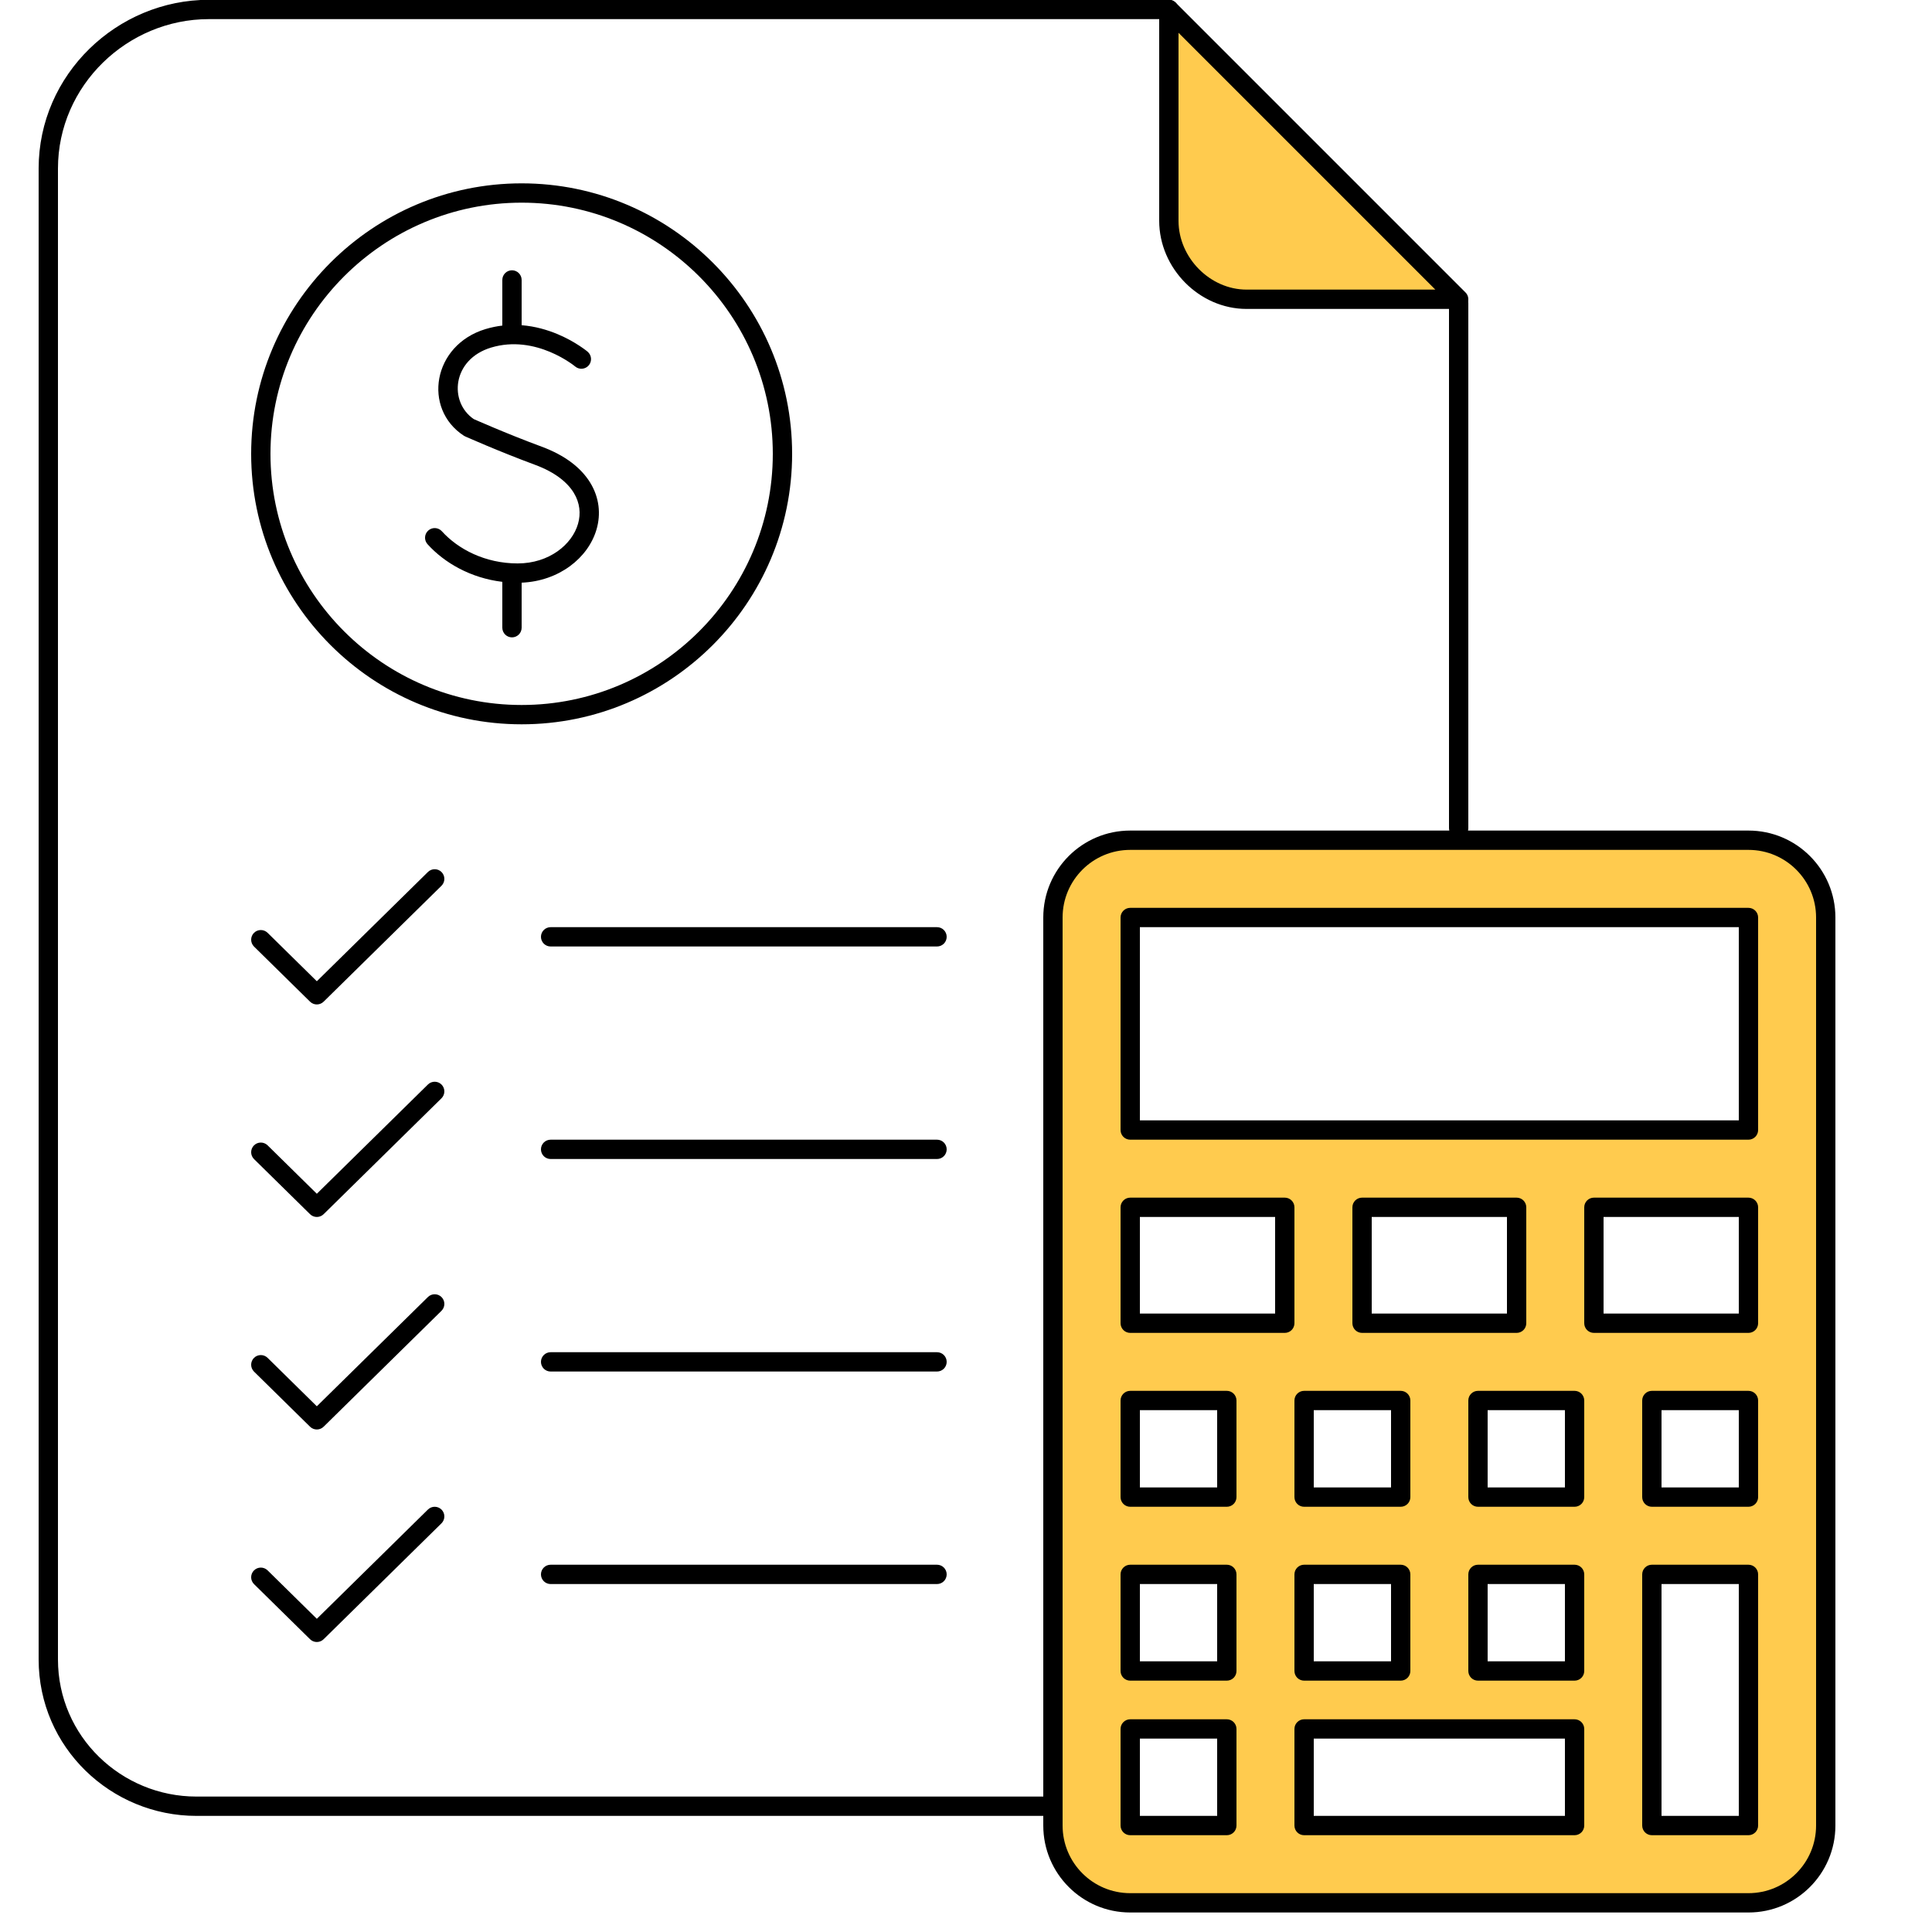
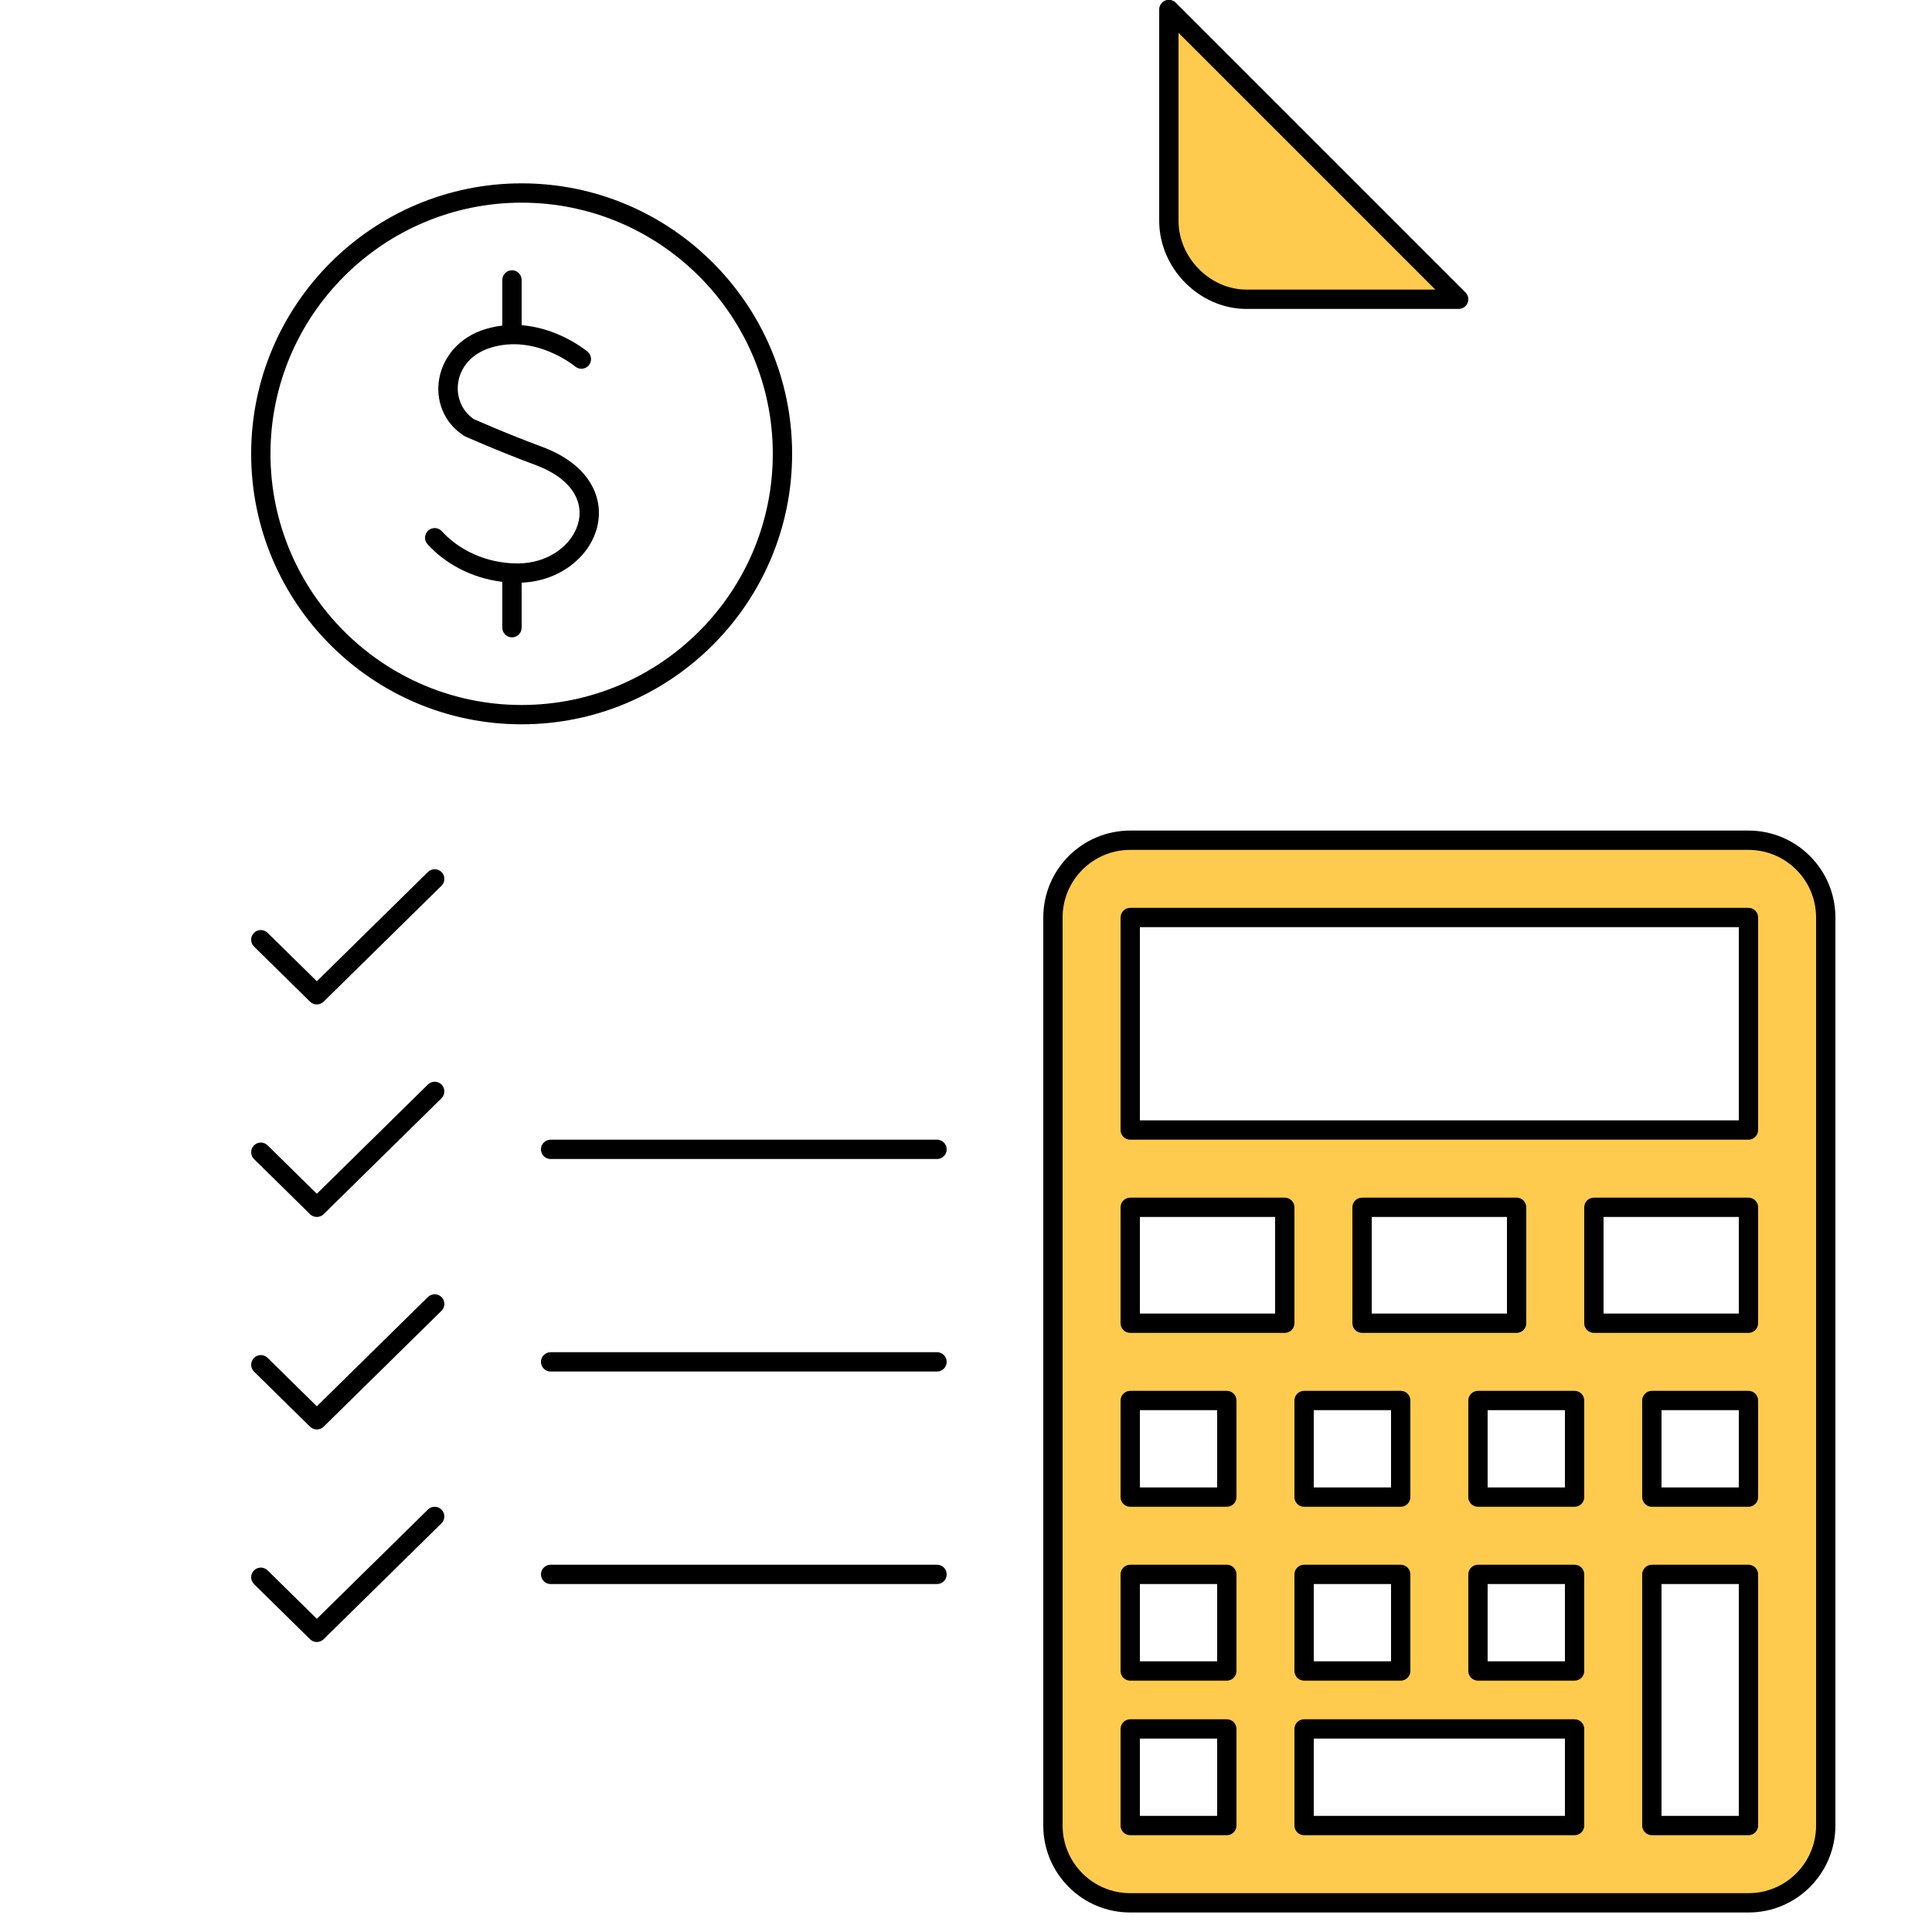
<svg xmlns="http://www.w3.org/2000/svg" width="100" height="100" viewBox="0 0 100 100" fill="none">
  <g clip-path="url(#clip0_4402_7021)">
    <path fill-rule="evenodd" clip-rule="evenodd" d="M54.5 47.49C54.5 45.281 56.291 43.49 58.5 43.49H90.5C92.709 43.49 94.5 45.281 94.5 47.49V94.49C94.5 96.699 92.709 98.49 90.5 98.49H58.5C56.291 98.49 54.5 96.699 54.5 94.49V47.49ZM58.5 47.49H90.5V58.49H58.5V47.49ZM66.5 62.49H58.5V68.49H66.5V62.49ZM58.5 72.49H63.5V77.49H58.5V72.49ZM72.5 72.49H67.5V77.49H72.5V72.49ZM76.5 72.49H81.5V77.49H76.5V72.49ZM90.5 72.49H85.5V77.49H90.5V72.49ZM58.5 81.49H63.5V86.49H58.5V81.49ZM72.5 81.49H67.5V86.49H72.5V81.49ZM76.5 81.49H81.5V86.49H76.5V81.49ZM90.5 81.49H85.5V94.49H90.5V81.49ZM70.5 62.49H78.5V68.49H70.5V62.49ZM90.5 62.49H82.5V68.49H90.5V62.49ZM58.5 89.49H63.5V94.49H58.5V89.49ZM81.5 89.49H67.5V94.49H81.5V89.49Z" fill="#FFCB4E" />
-     <path fill-rule="evenodd" clip-rule="evenodd" d="M28 48.49C28 48.214 28.224 47.99 28.5 47.99H48.5C48.776 47.99 49 48.214 49 48.49C49 48.766 48.776 48.99 48.5 48.99H28.5C28.224 48.99 28 48.766 28 48.49Z" fill="black" />
    <path fill-rule="evenodd" clip-rule="evenodd" d="M28 59.49C28 59.214 28.224 58.99 28.5 58.99H48.5C48.776 58.99 49 59.214 49 59.49C49 59.766 48.776 59.99 48.5 59.99H28.5C28.224 59.99 28 59.766 28 59.49Z" fill="black" />
    <path fill-rule="evenodd" clip-rule="evenodd" d="M28 70.49C28 70.214 28.224 69.99 28.5 69.99H48.5C48.776 69.99 49 70.214 49 70.49C49 70.766 48.776 70.99 48.5 70.99H28.5C28.224 70.99 28 70.766 28 70.49Z" fill="black" />
    <path fill-rule="evenodd" clip-rule="evenodd" d="M28 81.49C28 81.214 28.224 80.99 28.5 80.99H48.5C48.776 80.99 49 81.214 49 81.49C49 81.766 48.776 81.99 48.5 81.99H28.5C28.224 81.99 28 81.766 28 81.49Z" fill="black" />
-     <path fill-rule="evenodd" clip-rule="evenodd" d="M10.806 0.99C6.599 0.99 3 4.418 3 8.724V85.89C3 89.878 6.279 92.99 10.167 92.99H54C54.276 92.99 54.5 93.214 54.5 93.49C54.5 93.766 54.276 93.99 54 93.99H10.167C5.749 93.99 2 90.452 2 85.89V8.724C2 3.845 6.068 -0.01 10.806 -0.01L60.5 -0.01C60.776 -0.01 61 0.214 61 0.49C61 0.766 60.776 0.99 60.5 0.99H10.806ZM75.5 15.191C75.776 15.191 76 15.414 76 15.691V42.871C76 43.147 75.776 43.371 75.5 43.371C75.224 43.371 75 43.147 75 42.871V15.691C75 15.414 75.224 15.191 75.5 15.191Z" fill="black" />
    <path d="M60.5 0.49L75.5 15.49H64.521C62.356 15.49 60.5 13.615 60.5 11.428V0.49Z" fill="#FFCB4E" />
    <path fill-rule="evenodd" clip-rule="evenodd" d="M60.309 0.028C60.495 -0.049 60.711 -0.006 60.854 0.137L75.854 15.137C75.997 15.28 76.039 15.495 75.962 15.682C75.885 15.868 75.702 15.99 75.5 15.99H64.521C62.075 15.99 60 13.886 60 11.428V0.49C60 0.288 60.122 0.106 60.309 0.028ZM61 1.697V11.428C61 13.344 62.637 14.99 64.521 14.99H74.293L61 1.697Z" fill="black" />
    <path fill-rule="evenodd" clip-rule="evenodd" d="M22.857 45.14C23.05 45.337 23.047 45.653 22.851 45.847L16.75 51.847C16.555 52.038 16.243 52.038 16.049 51.847L13.149 48.995C12.953 48.801 12.95 48.485 13.143 48.288C13.337 48.091 13.654 48.089 13.851 48.282L16.399 50.789L22.149 45.134C22.346 44.94 22.663 44.943 22.857 45.14Z" fill="black" />
    <path fill-rule="evenodd" clip-rule="evenodd" d="M22.857 56.14C23.05 56.337 23.047 56.653 22.851 56.847L16.75 62.847C16.555 63.038 16.243 63.038 16.049 62.847L13.149 59.995C12.953 59.801 12.95 59.485 13.143 59.288C13.337 59.091 13.654 59.089 13.851 59.282L16.399 61.789L22.149 56.134C22.346 55.94 22.663 55.943 22.857 56.14Z" fill="black" />
    <path fill-rule="evenodd" clip-rule="evenodd" d="M22.857 67.14C23.05 67.337 23.047 67.653 22.851 67.847L16.75 73.847C16.555 74.038 16.243 74.038 16.049 73.847L13.149 70.995C12.953 70.801 12.95 70.485 13.143 70.288C13.337 70.091 13.654 70.088 13.851 70.282L16.399 72.789L22.149 67.134C22.346 66.94 22.663 66.943 22.857 67.14Z" fill="black" />
    <path fill-rule="evenodd" clip-rule="evenodd" d="M22.857 78.14C23.05 78.337 23.047 78.653 22.851 78.847L16.75 84.847C16.555 85.038 16.243 85.038 16.049 84.847L13.149 81.995C12.953 81.801 12.95 81.485 13.143 81.288C13.337 81.091 13.654 81.088 13.851 81.282L16.399 83.789L22.149 78.134C22.346 77.94 22.663 77.943 22.857 78.14Z" fill="black" />
    <path fill-rule="evenodd" clip-rule="evenodd" d="M14 23.49C14 30.658 19.832 36.49 27 36.49C34.168 36.49 40 30.658 40 23.49C40 16.322 34.168 10.49 27 10.49C19.832 10.49 14 16.322 14 23.49ZM27 37.49C19.28 37.49 13 31.211 13 23.49C13 15.77 19.28 9.49 27 9.49C34.72 9.49 41 15.77 41 23.49C41 31.211 34.72 37.49 27 37.49Z" fill="black" />
    <path fill-rule="evenodd" clip-rule="evenodd" d="M54 47.49C54 45.005 56.015 42.99 58.5 42.99H90.5C92.985 42.99 95 45.005 95 47.49V94.49C95 96.975 92.985 98.99 90.5 98.99H58.5C56.015 98.99 54 96.975 54 94.49V47.49ZM58.5 43.99C56.567 43.99 55 45.557 55 47.49V94.49C55 96.423 56.567 97.99 58.5 97.99H90.5C92.433 97.99 94 96.423 94 94.49V47.49C94 45.557 92.433 43.99 90.5 43.99H58.5Z" fill="black" />
    <path fill-rule="evenodd" clip-rule="evenodd" d="M58 47.49C58 47.214 58.224 46.99 58.5 46.99H90.5C90.776 46.99 91 47.214 91 47.49V58.49C91 58.766 90.776 58.99 90.5 58.99H58.5C58.224 58.99 58 58.766 58 58.49V47.49ZM59 47.99V57.99H90V47.99H59Z" fill="black" />
    <path fill-rule="evenodd" clip-rule="evenodd" d="M58 62.49C58 62.214 58.224 61.99 58.5 61.99H66.5C66.776 61.99 67 62.214 67 62.49V68.49C67 68.766 66.776 68.99 66.5 68.99H58.5C58.224 68.99 58 68.766 58 68.49V62.49ZM59 62.99V67.99H66V62.99H59Z" fill="black" />
    <path fill-rule="evenodd" clip-rule="evenodd" d="M58 72.49C58 72.214 58.224 71.99 58.5 71.99H63.5C63.776 71.99 64 72.214 64 72.49V77.49C64 77.766 63.776 77.99 63.5 77.99H58.5C58.224 77.99 58 77.766 58 77.49V72.49ZM59 72.99V76.99H63V72.99H59Z" fill="black" />
    <path fill-rule="evenodd" clip-rule="evenodd" d="M67 72.49C67 72.214 67.224 71.99 67.5 71.99H72.5C72.776 71.99 73 72.214 73 72.49V77.49C73 77.766 72.776 77.99 72.5 77.99H67.5C67.224 77.99 67 77.766 67 77.49V72.49ZM68 72.99V76.99H72V72.99H68Z" fill="black" />
    <path fill-rule="evenodd" clip-rule="evenodd" d="M76 72.49C76 72.214 76.224 71.99 76.5 71.99H81.5C81.776 71.99 82 72.214 82 72.49V77.49C82 77.766 81.776 77.99 81.5 77.99H76.5C76.224 77.99 76 77.766 76 77.49V72.49ZM77 72.99V76.99H81V72.99H77Z" fill="black" />
    <path fill-rule="evenodd" clip-rule="evenodd" d="M85 72.49C85 72.214 85.224 71.99 85.5 71.99H90.5C90.776 71.99 91 72.214 91 72.49V77.49C91 77.766 90.776 77.99 90.5 77.99H85.5C85.224 77.99 85 77.766 85 77.49V72.49ZM86 72.99V76.99H90V72.99H86Z" fill="black" />
    <path fill-rule="evenodd" clip-rule="evenodd" d="M58 81.49C58 81.214 58.224 80.99 58.5 80.99H63.5C63.776 80.99 64 81.214 64 81.49V86.49C64 86.766 63.776 86.99 63.5 86.99H58.5C58.224 86.99 58 86.766 58 86.49V81.49ZM59 81.99V85.99H63V81.99H59Z" fill="black" />
    <path fill-rule="evenodd" clip-rule="evenodd" d="M67 81.49C67 81.214 67.224 80.99 67.5 80.99H72.5C72.776 80.99 73 81.214 73 81.49V86.49C73 86.766 72.776 86.99 72.5 86.99H67.5C67.224 86.99 67 86.766 67 86.49V81.49ZM68 81.99V85.99H72V81.99H68Z" fill="black" />
    <path fill-rule="evenodd" clip-rule="evenodd" d="M76 81.49C76 81.214 76.224 80.99 76.5 80.99H81.5C81.776 80.99 82 81.214 82 81.49V86.49C82 86.766 81.776 86.99 81.5 86.99H76.5C76.224 86.99 76 86.766 76 86.49V81.49ZM77 81.99V85.99H81V81.99H77Z" fill="black" />
    <path fill-rule="evenodd" clip-rule="evenodd" d="M85 81.49C85 81.214 85.224 80.99 85.5 80.99H90.5C90.776 80.99 91 81.214 91 81.49V94.49C91 94.766 90.776 94.99 90.5 94.99H85.5C85.224 94.99 85 94.766 85 94.49V81.49ZM86 81.99V93.99H90V81.99H86Z" fill="black" />
    <path fill-rule="evenodd" clip-rule="evenodd" d="M58 89.49C58 89.214 58.224 88.99 58.5 88.99H63.5C63.776 88.99 64 89.214 64 89.49V94.49C64 94.766 63.776 94.99 63.5 94.99H58.5C58.224 94.99 58 94.766 58 94.49V89.49ZM59 89.99V93.99H63V89.99H59Z" fill="black" />
    <path fill-rule="evenodd" clip-rule="evenodd" d="M67 89.49C67 89.214 67.224 88.99 67.5 88.99H81.5C81.776 88.99 82 89.214 82 89.49V94.49C82 94.766 81.776 94.99 81.5 94.99H67.5C67.224 94.99 67 94.766 67 94.49V89.49ZM68 89.99V93.99H81V89.99H68Z" fill="black" />
    <path fill-rule="evenodd" clip-rule="evenodd" d="M70 62.49C70 62.214 70.224 61.99 70.5 61.99H78.5C78.776 61.99 79 62.214 79 62.49V68.49C79 68.766 78.776 68.99 78.5 68.99H70.5C70.224 68.99 70 68.766 70 68.49V62.49ZM71 62.99V67.99H78V62.99H71Z" fill="black" />
    <path fill-rule="evenodd" clip-rule="evenodd" d="M82 62.49C82 62.214 82.224 61.99 82.5 61.99H90.5C90.776 61.99 91 62.214 91 62.49V68.49C91 68.766 90.776 68.99 90.5 68.99H82.5C82.224 68.99 82 68.766 82 68.49V62.49ZM83 62.99V67.99H90V62.99H83Z" fill="black" />
    <path fill-rule="evenodd" clip-rule="evenodd" d="M26.5 13.99C26.776 13.99 27 14.214 27 14.49V16.833C27.705 16.888 28.338 17.077 28.855 17.293C29.328 17.491 29.713 17.715 29.98 17.89C30.115 17.978 30.22 18.054 30.294 18.109C30.33 18.137 30.359 18.159 30.38 18.175L30.404 18.195L30.411 18.201L30.413 18.203L30.414 18.204C30.625 18.382 30.653 18.698 30.475 18.909C30.297 19.12 29.983 19.147 29.771 18.97L29.769 18.968L29.755 18.957C29.742 18.946 29.721 18.929 29.692 18.908C29.634 18.864 29.547 18.801 29.433 18.727C29.205 18.577 28.874 18.385 28.469 18.215C27.655 17.875 26.575 17.642 25.42 17.99C23.395 18.602 23.226 20.809 24.521 21.692L24.558 21.708C24.607 21.73 24.68 21.762 24.773 21.802C24.96 21.884 25.23 22 25.558 22.137C26.214 22.413 27.103 22.774 28.036 23.119C29.245 23.566 30.078 24.215 30.549 24.983C31.024 25.757 31.105 26.61 30.879 27.393C30.447 28.889 28.923 30.079 27 30.159V32.49C27 32.766 26.776 32.99 26.5 32.99C26.224 32.99 26 32.766 26 32.49V30.116C24.373 29.921 23.01 29.142 22.129 28.168C21.944 27.963 21.96 27.647 22.165 27.462C22.369 27.277 22.686 27.293 22.871 27.498C23.708 28.424 25.11 29.163 26.793 29.163C28.425 29.163 29.61 28.184 29.918 27.115C30.07 26.589 30.018 26.029 29.697 25.506C29.373 24.977 28.748 24.448 27.689 24.057C26.738 23.705 25.835 23.338 25.171 23.059C24.838 22.92 24.565 22.802 24.374 22.719C24.279 22.678 24.205 22.645 24.154 22.623L24.095 22.597L24.075 22.588C24.051 22.577 24.027 22.564 24.005 22.55C21.871 21.156 22.385 17.862 25.131 17.033C25.427 16.944 25.717 16.885 26 16.852V14.49C26 14.214 26.224 13.99 26.5 13.99Z" fill="black" />
  </g>
  <defs>
    <clipPath id="clip0_4402_7021">
      <rect width="100" height="100" fill="white" transform="translate(0 -0.01)" />
    </clipPath>
  </defs>
</svg>